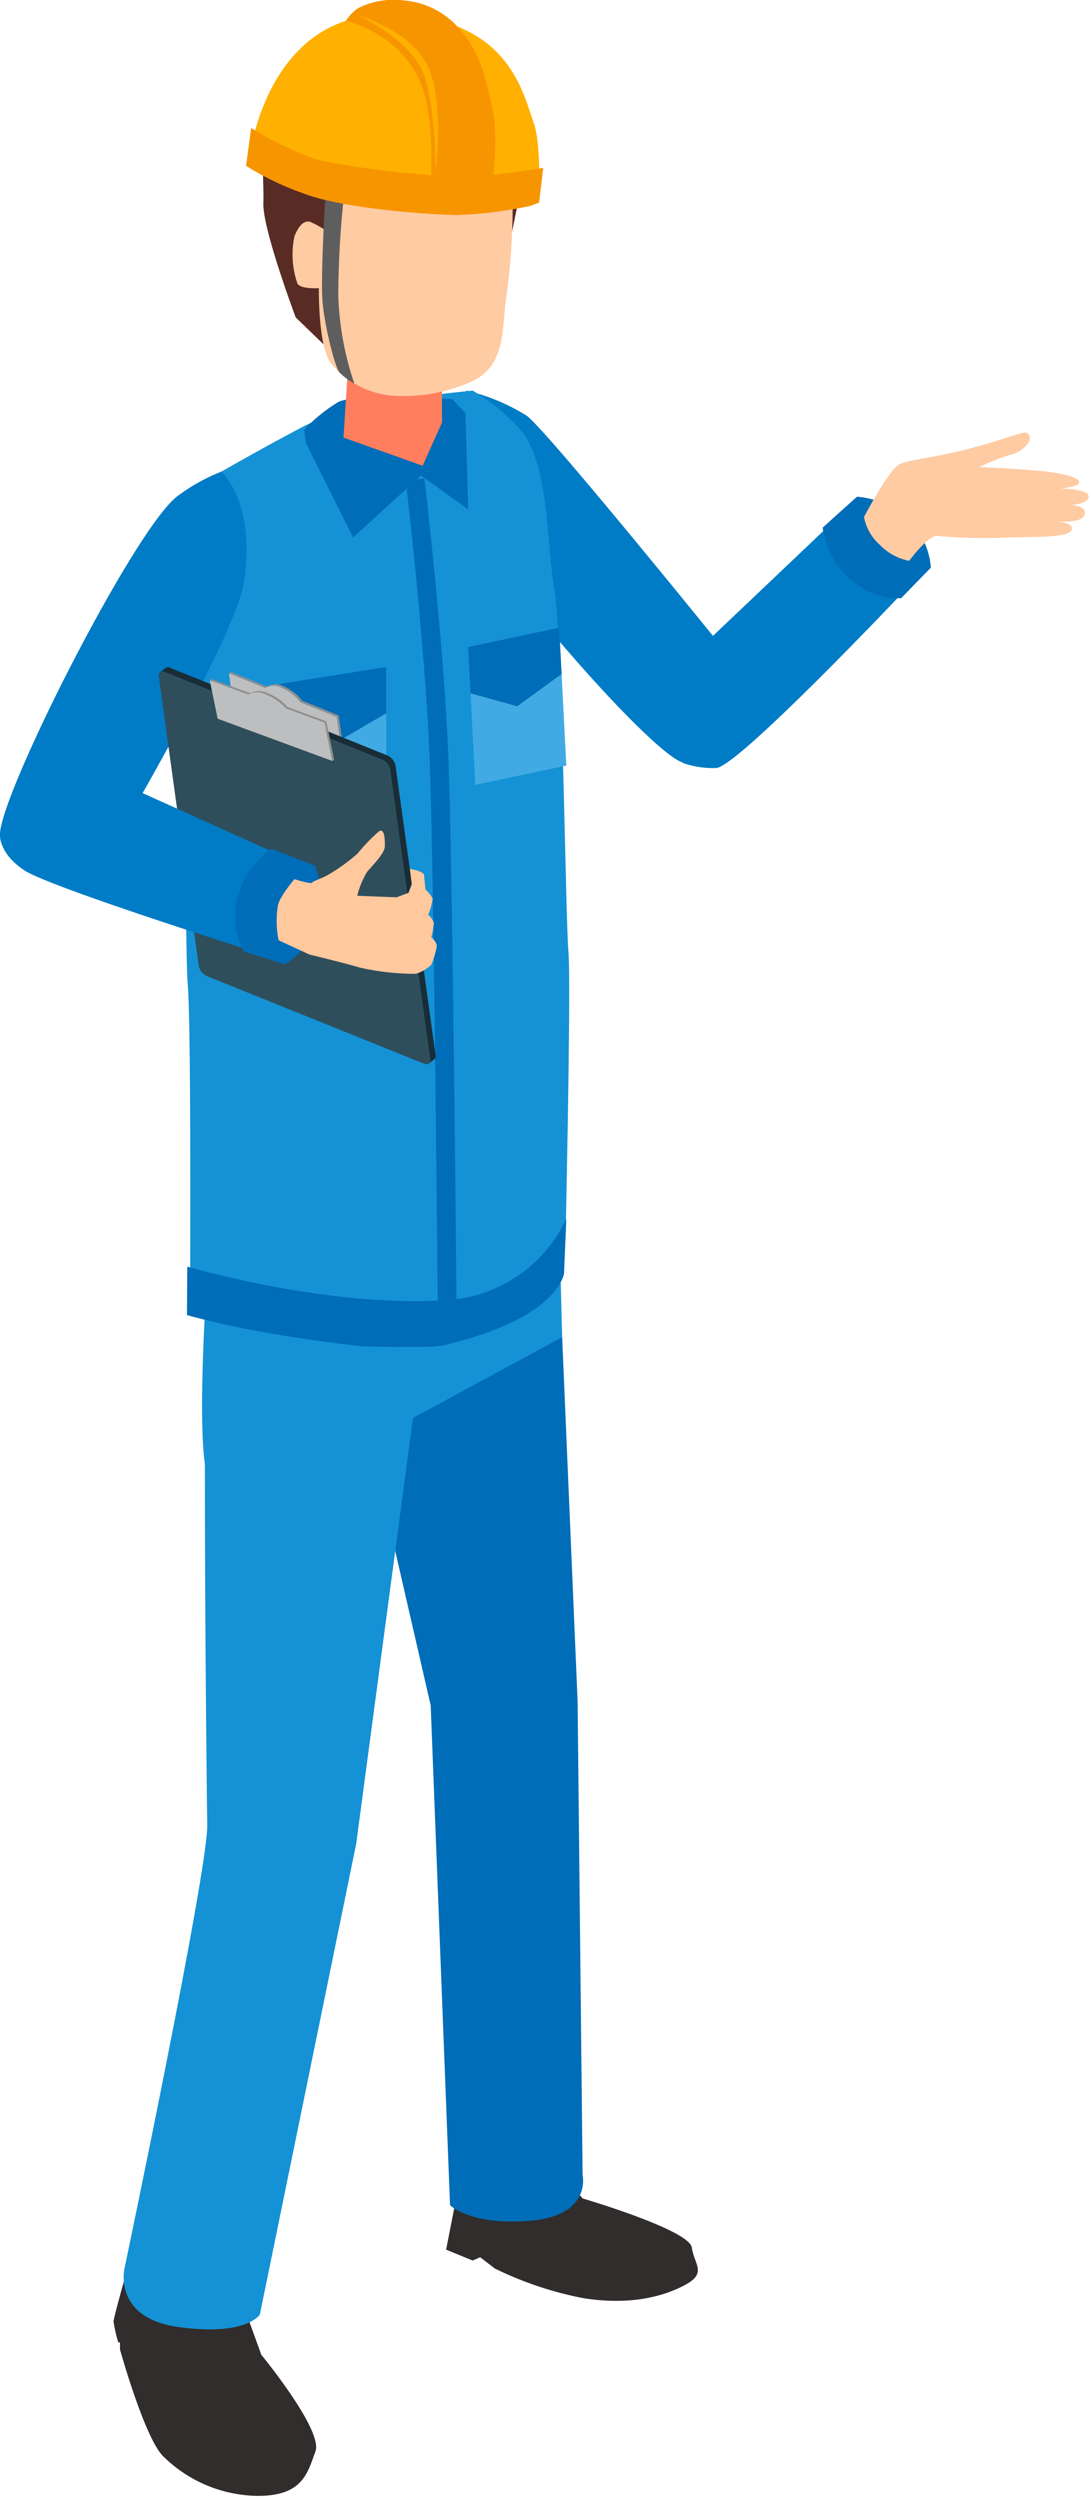
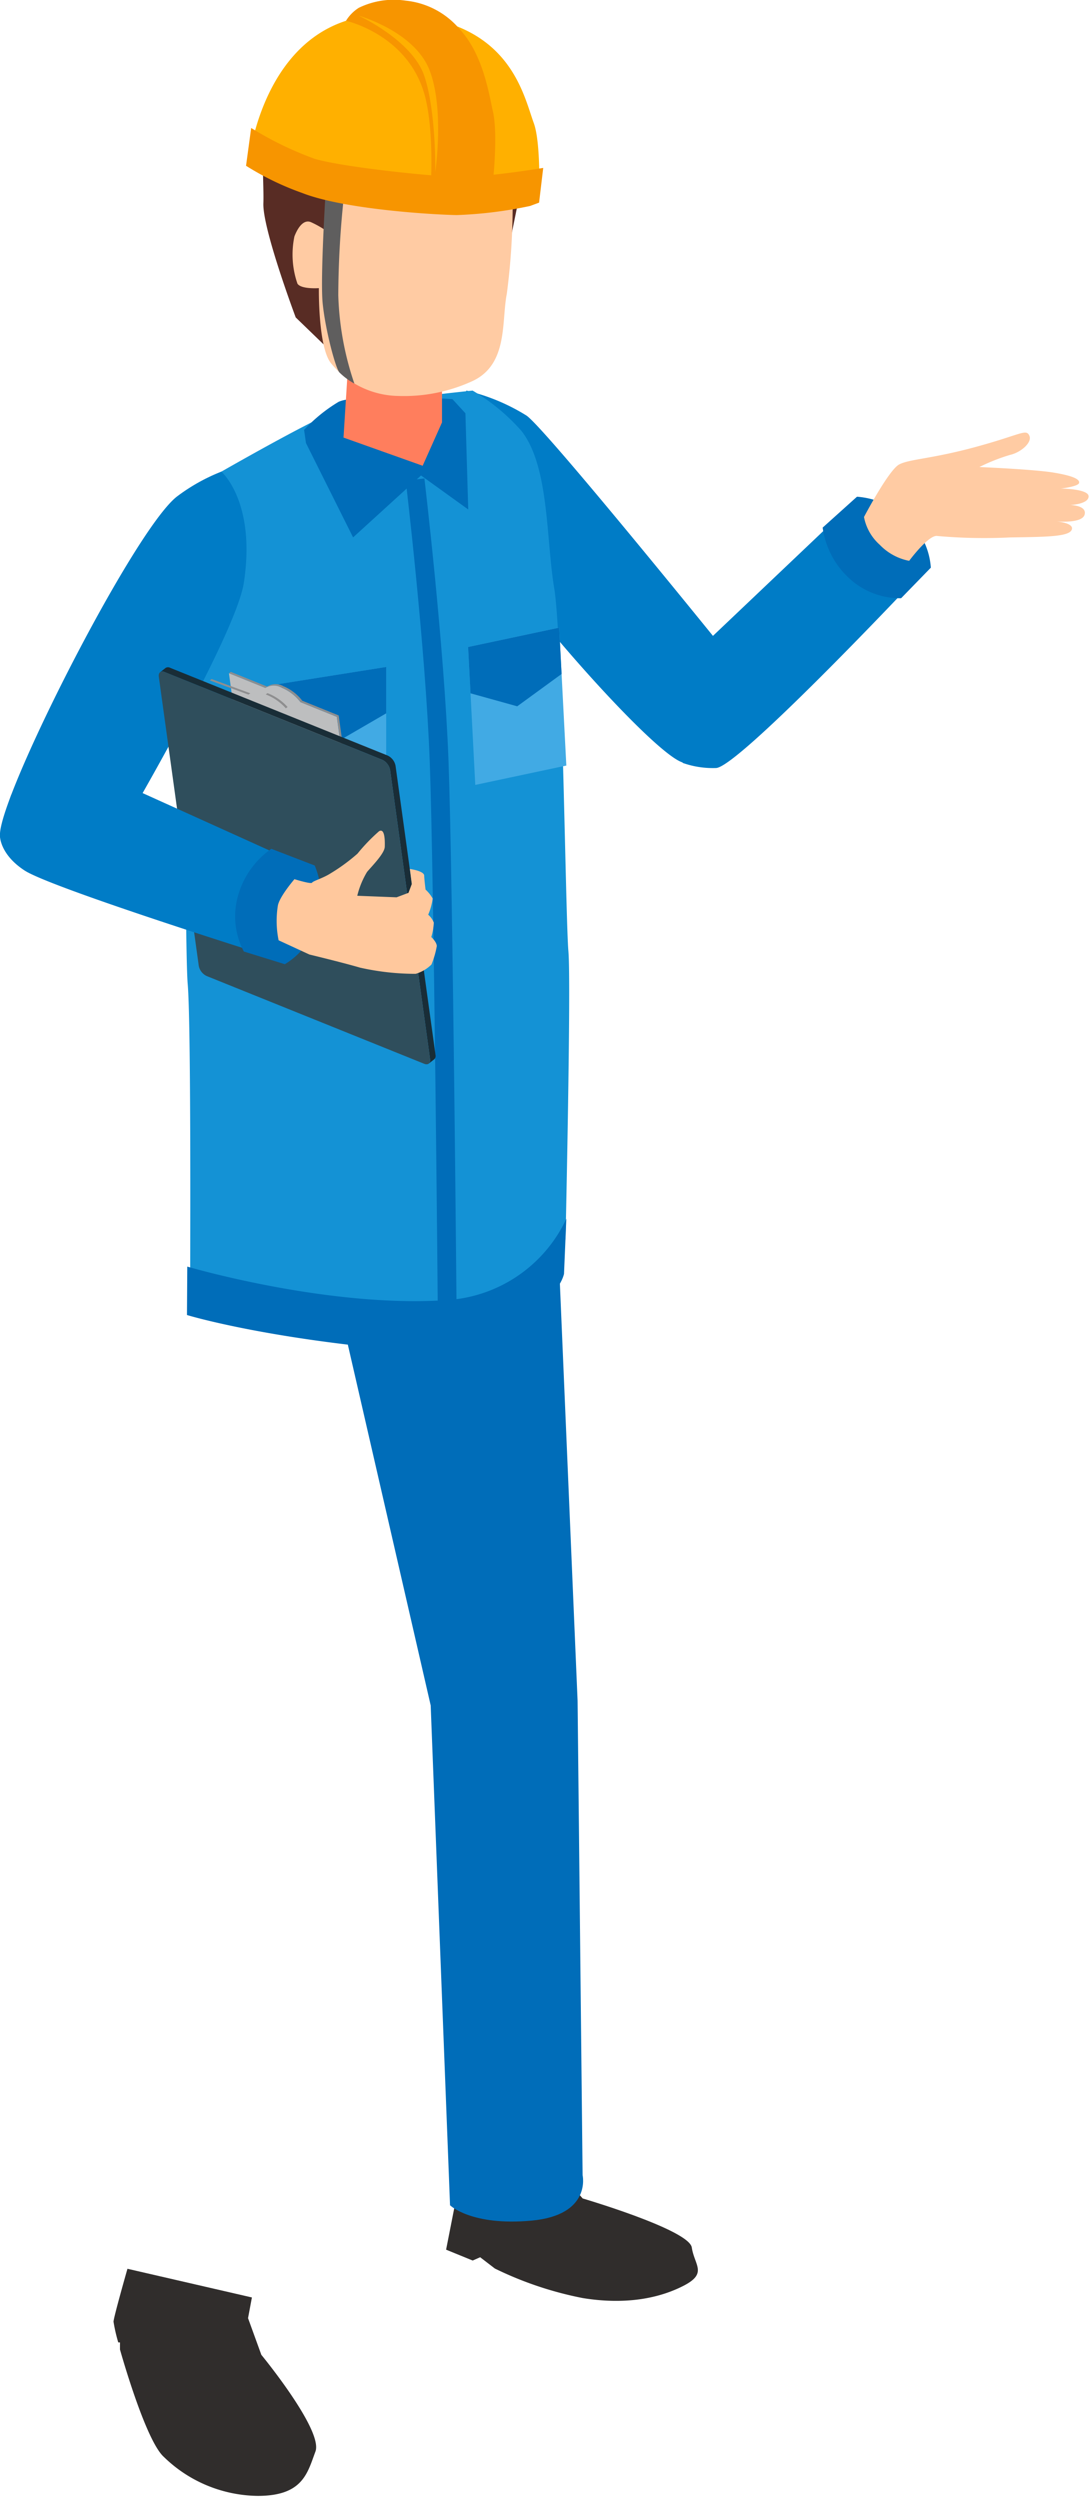
<svg xmlns="http://www.w3.org/2000/svg" width="141" height="323" viewBox="0 0 141 323">
  <defs>
    <clipPath id="clip-path">
      <rect id="長方形_24990" data-name="長方形 24990" width="141" height="323" transform="translate(693 5597)" fill="#fff" stroke="#707070" stroke-width="1" />
    </clipPath>
  </defs>
  <g id="top_environment_item_02" transform="translate(-693 -5597)" clip-path="url(#clip-path)">
    <g id="グループ_355935" data-name="グループ 355935" transform="translate(693 5597)">
      <path id="パス_218" data-name="パス 218" d="M679.265,480.379a25.858,25.858,0,0,1,7.81,3.247c2.669,1.924,26.248,31.134,26.248,31.134l.742,8.726s-5.009,4.068-6.258,4.93c-2.343,1.615-25.7-25.34-24.727-27.249,0,0-3.781-8.252-3.792-11.585S679.265,480.379,679.265,480.379Z" transform="translate(-619.006 -429.917)" fill="#007cc6" />
      <g id="グループ_195" data-name="グループ 195" transform="translate(14.667 155.915)">
        <path id="パス_219" data-name="パス 219" d="M703.076,787.71a45.733,45.733,0,0,1-11.348-3.814l-1.9-1.459-.965.426-3.438-1.405,1.948-9.91,14.32,1.707,1.384,1.587s13.755,4.042,14.1,6.335,2.063,3.324-1.032,4.929S708.692,788.627,703.076,787.71Z" transform="translate(-642.439 -646.714)" fill="#302d2c" />
        <path id="パス_220" data-name="パス 220" d="M773.9,810.812c-1.032,2.752-1.6,5.732-7.451,5.732a17.66,17.66,0,0,1-12.15-5.044c-2.407-2.178-5.661-13.869-5.661-13.869v-.917h-.223a20.642,20.642,0,0,1-.611-2.674c0-.536,1.8-6.84,1.8-6.84l16.085,3.706-.5,2.675,1.719,4.737S774.927,808.062,773.9,810.812Z" transform="translate(-747.799 -649.987)" fill="#302d2c" />
        <path id="パス_221" data-name="パス 221" d="M718.476,744.482l-2.5-64.58-11.8-51.365,28.359-6.389,2.426,57.153.648,61.289s1.194,5.16-6.6,5.877S718.476,744.482,718.476,744.482Z" transform="translate(-674.981 -615.475)" fill="#006db9" />
-         <path id="パス_222" data-name="パス 222" d="M718.738,617.607s17.518.445,23.962-.283,21.137-3.613,21.137-3.613l.432,16.852L744.99,641l-7.337,55.02L725.2,756.846s-1.758,2.828-10.546,1.6c-8.449-1.175-6.954-7.527-6.954-7.527s10.795-51.39,10.7-57.312c-.026-1.621-.305-24.186-.305-46.652C717,639.082,718.738,617.607,718.738,617.607Z" transform="translate(-706.285 -613.711)" fill="#1492d5" />
      </g>
      <g id="グループ_196" data-name="グループ 196" transform="translate(23.98 50.462)">
        <path id="パス_223" data-name="パス 223" d="M706.752,496.886a10.456,10.456,0,0,1,1.738-4.553s14.687-8.52,18-9.534,17.052-2.419,17.052-2.419a26.087,26.087,0,0,1,6.325,5.227c3.594,4.618,3.156,13.924,4.222,20.314s1.466,42.65,1.832,46.879-.362,36.786-.362,36.786.319,8.531-19.934,11.473c-9.609,1.4-28.594-3.951-28.594-3.951s.159-34.494-.307-40S706.436,499.53,706.752,496.886Z" transform="translate(-706.442 -480.379)" fill="#1492d5" />
        <path id="パス_224" data-name="パス 224" d="M723.186,487.378l-.243-1.7a20.176,20.176,0,0,1,4.452-3.619c2.476-1.159,14.72-.354,14.72-.354l1.679,1.829.363,12.427-6.1-4.391-8.781,8Z" transform="translate(-707.623 -480.599)" fill="#006db9" />
        <path id="パス_225" data-name="パス 225" d="M750.249,525.53V543.38l-13.9,2.211v-17.85Z" transform="translate(-724.315 -489.82)" fill="#41aae4" />
        <path id="パス_226" data-name="パス 226" d="M736.346,527.741l13.9-2.211v5.994l-6.951,4.037-6.951-1.826Z" transform="translate(-724.315 -489.82)" fill="#006db9" />
        <path id="パス_227" data-name="パス 227" d="M718.682,519.1l.924,17.826-11.769,2.5-.924-17.826Z" transform="translate(-670.393 -488.476)" fill="#41aae4" />
        <path id="パス_228" data-name="パス 228" d="M707.689,521.606l11.769-2.5.31,5.986-5.733,4.178L708,527.592Z" transform="translate(-671.169 -488.476)" fill="#006db9" />
        <path id="パス_229" data-name="パス 229" d="M724.834,495.022l2.411-.292c.025.214,2.561,21.548,3.117,36.487.554,14.906,1.048,71.575,1.053,72.146l-2.428.021c0-.571-.5-57.205-1.051-72.077C727.383,516.471,724.859,495.235,724.834,495.022Z" transform="translate(-696.376 -483.38)" fill="#006db9" />
        <path id="パス_230" data-name="パス 230" d="M740.151,632c-1.787.421-8.411.176-10.367.176-14.246-1.558-22.174-3.851-22.871-4.066l.04-6.256c.187.058,18.149,5.328,33.319,4.341a18.275,18.275,0,0,0,15.669-10.515l-.3,7.125C755.509,623.277,754.339,628.664,740.151,632Z" transform="translate(-706.729 -508.671)" fill="#006db9" />
      </g>
      <g id="グループ_199" data-name="グループ 199" transform="translate(31.799 0)">
        <path id="パス_231" data-name="パス 231" d="M728.458,463.436l11.5,7.052v10.464l-2.5,5.6-10.229-3.642Z" transform="translate(-714.633 -426.374)" fill="#ff7e5d" />
        <g id="グループ_198" data-name="グループ 198">
          <path id="パス_232" data-name="パス 232" d="M715.035,429.824a15.358,15.358,0,0,1,10.744-7.294c3.1-.395,11.114.554,11.114.554a26.912,26.912,0,0,1,9.025,6.992c.55.7,1.58,4.753,1.58,4.753l-.318,5.347-2.521,12.413-11.115,6.458-7.1,2.012-5.169,1.231-3.595-3.475s-4.3-11.445-4.18-14.749S712.748,433.439,715.035,429.824Z" transform="translate(-711.261 -417.801)" fill="#582c24" />
          <path id="パス_233" data-name="パス 233" d="M716.334,458.053a11.479,11.479,0,0,1-.391-6.111c.569-1.455,1.331-2.183,2.144-1.833a12.753,12.753,0,0,1,1.672.915l1.713-8.2,11.295-3.137,3.892,3.557,1.211-3.593,1.948,3.165,1.863-2.567,1.258,1.333,1.208,6.478a87.745,87.745,0,0,1-.758,11.318c-.7,3.55.2,9.046-4.379,11.233a21.229,21.229,0,0,1-9.689,1.947,11.442,11.442,0,0,1-8.681-4.263c-1.654-2.144-1.538-9.668-1.538-9.668S716.824,458.8,716.334,458.053Z" transform="translate(-709.69 -421.401)" fill="#ffcba3" />
          <g id="グループ_197" data-name="グループ 197">
            <path id="パス_235" data-name="パス 235" d="M718.628,441.352a52.329,52.329,0,0,1-7.306-3.579s2-18.789,17.773-18.8,17.609,10.1,19.041,14.013c.939,2.568.688,9.505.688,9.505s-1.965,1.114-8.94,1.235S723.354,443.141,718.628,441.352Z" transform="translate(-710.947 -417.077)" fill="#ffb000" />
            <path id="パス_236" data-name="パス 236" d="M718.53,419.263a5.217,5.217,0,0,1,1.655-1.679,10.352,10.352,0,0,1,6.057-.924,10.5,10.5,0,0,1,7.014,3.727c3.018,3.27,3.762,8.394,4.265,10.6.677,2.971-.012,9.193-.012,9.193l-8.021.3s.433-6.708-.7-11.277C726.772,421.071,718.53,419.263,718.53,419.263Z" transform="translate(-705.613 -416.576)" fill="#f79500" />
            <path id="パス_237" data-name="パス 237" d="M727.858,419.126s7.2,2.016,9.163,7.016.757,13.185.757,13.185.129-7.722-1.407-12.368S727.858,419.126,727.858,419.126Z" transform="translate(-713.319 -417.109)" fill="#ffb000" />
            <path id="パス_238" data-name="パス 238" d="M745.731,472.632a8.739,8.739,0,0,1-1.953-1.462c-.528-.679-1.828-5.619-2.149-8.946s.4-14.594.4-14.594l2.355.739a122.678,122.678,0,0,0-.734,12.862A38.674,38.674,0,0,0,745.731,472.632Z" transform="translate(-731.729 -423.069)" fill="#5f5e5e" />
            <path id="パス_239" data-name="パス 239" d="M737.9,448.736c-3.615-.076-14.719-.791-19.98-2.865a36.5,36.5,0,0,1-7.234-3.505l.665-4.885a43.95,43.95,0,0,0,8.218,3.989c3.387,1,13.629,2.128,18.025,2.326,3.648.163,11.5-1.155,11.5-1.155l-.535,4.487-1.159.43A54.308,54.308,0,0,1,737.9,448.736Z" transform="translate(-710.687 -420.947)" fill="#f79500" />
          </g>
        </g>
      </g>
      <g id="グループ_221" data-name="グループ 221" transform="translate(0 60.934)">
        <path id="パス_240" data-name="パス 240" d="M787.783,493.619s4.511,3.906,2.9,14.37C789.6,515.018,774.1,541.23,774.1,541.23l-7.832,3.92s-5.634-3.145-6.9-3.987c-2.367-1.578,16.7-39.6,22.639-44.3A24.156,24.156,0,0,1,787.783,493.619Z" transform="translate(-759.172 -493.619)" fill="#007cc6" />
        <g id="グループ_220" data-name="グループ 220" transform="translate(0 25.28)">
          <g id="グループ_219" data-name="グループ 219" transform="translate(20.517)">
            <g id="グループ_207" data-name="グループ 207" transform="translate(9.076 0.592)">
              <g id="グループ_206" data-name="グループ 206" transform="translate(0)" style="isolation: isolate">
                <g id="グループ_200" data-name="グループ 200">
                  <path id="パス_241" data-name="パス 241" d="M756.032,526.33l4.7,1.9-.234.184-4.7-1.9Z" transform="translate(-755.798 -526.33)" fill="#8e8e8f" />
                </g>
                <g id="グループ_201" data-name="グループ 201" transform="translate(4.701 1.606)">
                  <path id="パス_242" data-name="パス 242" d="M753.092,528.835l.234-.184a2.117,2.117,0,0,1,2.14-.027l-.234.184A2.117,2.117,0,0,0,753.092,528.835Z" transform="translate(-753.092 -528.36)" fill="#8e8e8f" />
                </g>
                <g id="グループ_202" data-name="グループ 202" transform="translate(6.841 1.869)">
                  <path id="パス_243" data-name="パス 243" d="M750.057,528.878l.234-.184a6,6,0,0,1,2.4,1.858l-.234.184A6,6,0,0,0,750.057,528.878Z" transform="translate(-750.057 -528.694)" fill="#8e8e8f" />
                </g>
                <g id="グループ_203" data-name="グループ 203" transform="translate(13.944 5.624)">
                  <path id="パス_244" data-name="パス 244" d="M743.208,533.625l.234-.184.715,5.153-.234.184Z" transform="translate(-743.208 -533.441)" fill="#8e8e8f" />
                </g>
                <g id="グループ_204" data-name="グループ 204" transform="translate(9.242 3.728)">
                  <path id="パス_245" data-name="パス 245" d="M744.346,531.043l4.7,1.9-.234.184-4.7-1.9Z" transform="translate(-744.112 -531.043)" fill="#8e8e8f" />
                </g>
                <g id="グループ_205" data-name="グループ 205" transform="translate(0 0.184)">
                  <path id="パス_246" data-name="パス 246" d="M743.5,526.563l4.7,1.9a2.117,2.117,0,0,1,2.14-.027,6,6,0,0,1,2.4,1.858l4.7,1.9.715,5.153-13.944-5.624Z" transform="translate(-743.504 -526.563)" fill="#bdbebf" />
                </g>
              </g>
            </g>
            <g id="グループ_210" data-name="グループ 210" transform="translate(0)">
              <g id="グループ_209" data-name="グループ 209" style="isolation: isolate">
                <path id="パス_247" data-name="パス 247" d="M756.97,537.533l-28.1-11.332a.59.59,0,0,0-.6.025l.7-.552a.591.591,0,0,1,.6-.025l28.1,11.332a1.842,1.842,0,0,1,1.03,1.316l5.166,37.369a.584.584,0,0,1-.167.565l-.7.553a.587.587,0,0,0,.167-.566L758,538.85A1.842,1.842,0,0,0,756.97,537.533Z" transform="translate(-728.098 -525.582)" fill="#192d37" />
                <g id="グループ_208" data-name="グループ 208" transform="translate(0 0.552)">
                  <path id="パス_248" data-name="パス 248" d="M763.464,576.956l-28.1-11.333a1.84,1.84,0,0,1-1.03-1.315l-5.166-37.369c-.073-.527.27-.792.766-.592l28.1,11.332a1.842,1.842,0,0,1,1.03,1.317l5.167,37.368C764.3,576.891,763.96,577.156,763.464,576.956Z" transform="translate(-729.162 -526.281)" fill="#2f4e5c" />
                </g>
              </g>
            </g>
            <g id="グループ_218" data-name="グループ 218" transform="translate(6.592 1.515)">
              <g id="グループ_217" data-name="グループ 217" style="isolation: isolate">
                <g id="グループ_211" data-name="グループ 211">
                  <path id="パス_249" data-name="パス 249" d="M758.8,527.5l5,1.841-.234.176-5-1.841Z" transform="translate(-758.565 -527.498)" fill="#8e8e8f" />
                </g>
                <g id="グループ_212" data-name="グループ 212" transform="translate(4.998 1.566)">
-                   <path id="パス_250" data-name="パス 250" d="M755.749,529.929l.234-.176a2.35,2.35,0,0,1,2.227-.017l-.234.176A2.349,2.349,0,0,0,755.749,529.929Z" transform="translate(-755.749 -529.479)" fill="#8e8e8f" />
-                 </g>
+                   </g>
                <g id="グループ_213" data-name="グループ 213" transform="translate(7.225 1.824)">
                  <path id="パス_251" data-name="パス 251" d="M752.463,529.981l.234-.176a6.74,6.74,0,0,1,2.6,1.795l-.234.176A6.732,6.732,0,0,0,752.463,529.981Z" transform="translate(-752.463 -529.805)" fill="#8e8e8f" />
                </g>
                <g id="グループ_214" data-name="グループ 214" transform="translate(14.821 5.46)">
-                   <path id="パス_252" data-name="パス 252" d="M745.1,534.4l1.015,4.951-.234.176-1.015-4.95Z" transform="translate(-744.862 -534.402)" fill="#8e8e8f" />
-                 </g>
+                   </g>
                <g id="グループ_215" data-name="グループ 215" transform="translate(9.824 3.619)">
-                   <path id="パス_253" data-name="パス 253" d="M746.378,532.074l5,1.841-.234.176-5-1.841Z" transform="translate(-746.144 -532.074)" fill="#8e8e8f" />
-                 </g>
+                   </g>
                <g id="グループ_216" data-name="グループ 216" transform="translate(0 0.175)">
-                   <path id="パス_254" data-name="パス 254" d="M745.158,527.72l5,1.841a2.35,2.35,0,0,1,2.227-.017,6.733,6.733,0,0,1,2.6,1.8l5,1.84,1.015,4.951-14.821-5.46Z" transform="translate(-745.158 -527.72)" fill="#bdbebf" />
+                   <path id="パス_254" data-name="パス 254" d="M745.158,527.72l5,1.841a2.35,2.35,0,0,1,2.227-.017,6.733,6.733,0,0,1,2.6,1.8Z" transform="translate(-745.158 -527.72)" fill="#bdbebf" />
                </g>
              </g>
            </g>
          </g>
          <path id="パス_255" data-name="パス 255" d="M750.554,555.464c-3.17-2.071-3.17-4.4-3.17-4.4a41.062,41.062,0,0,1,1.44-5.326c.481-1.085,11.4-2.8,11.4-2.8l23,10.4s7.754,3.015,4.583,9.7c-2.233,4.707-7.392,2.969-7.392,2.969S753.913,557.66,750.554,555.464Z" transform="translate(-747.384 -529.213)" fill="#007cc6" />
          <path id="パス_256" data-name="パス 256" d="M747.207,561.766a10.985,10.985,0,0,1,4.423-6.529l5.607,2.157a10.653,10.653,0,0,1,.364,7.2,9.464,9.464,0,0,1-4.225,5.552l-5.3-1.641A9.7,9.7,0,0,1,747.207,561.766Z" transform="translate(-716.562 -531.783)" fill="#006db9" />
          <path id="パス_257" data-name="パス 257" d="M745.306,557.222l.247,1.945-.428,1.139-1.539.579-5.079-.2a10.918,10.918,0,0,1,1.264-3.082c.678-.8,2.263-2.39,2.29-3.249s0-2.427-.732-2.013a23.51,23.51,0,0,0-2.793,2.9,23.928,23.928,0,0,1-3.5,2.561c-.975.622-2.247.966-2.369,1.189s-2.279-.45-2.279-.45-1.9,2.2-2.139,3.391a12.421,12.421,0,0,0,.093,4.507l3.975,1.835s4.265,1.029,6.542,1.695a32.54,32.54,0,0,0,7.2.8,4.834,4.834,0,0,0,2.033-1.2,11.424,11.424,0,0,0,.692-2.376c0-.532-.711-1.177-.711-1.177a7.453,7.453,0,0,0,.324-1.865,2.622,2.622,0,0,0-.724-1.021,7.819,7.819,0,0,0,.577-2.087,4.558,4.558,0,0,0-.918-1.155s-.157-1.2-.176-1.81S745.306,557.222,745.306,557.222Z" transform="translate(-692.333 -531.164)" fill="#ffc89d" />
        </g>
      </g>
      <g id="グループ_222" data-name="グループ 222" transform="translate(85.145 55.891)">
        <path id="パス_258" data-name="パス 258" d="M656.166,533.106a11.7,11.7,0,0,1-4.279-.657s-2.623-4.589-3.037-5.693,1.38-5.45,1.38-5.45l20.681-19.64s6.165-5.506,10.651.313c3.16,4.1-.7,7.885-.7,7.885S658.927,533.106,656.166,533.106Z" transform="translate(-648.788 -489.766)" fill="#007cc6" />
        <path id="パス_259" data-name="パス 259" d="M651.134,508.57a10.914,10.914,0,0,1-3.787-6.861l4.438-3.992a10.582,10.582,0,0,1,6.535,2.922,9.4,9.4,0,0,1,3.011,6.244l-3.842,3.951A9.636,9.636,0,0,1,651.134,508.57Z" transform="translate(-626.173 -489.433)" fill="#006db9" />
        <path id="パス_260" data-name="パス 260" d="M650.6,495.51c-.06,1.008-2.4,1.089-2.4,1.089s2.207.022,1.884,1.238c-.293,1.1-3.123.922-3.652.879l-.093-.008.093.008c.437.041,2.3.266,1.988,1.073-.347.914-3.334.929-8,1a68.662,68.662,0,0,1-9.351-.185c-1.1-.251-3.663,3.208-3.663,3.208a7.177,7.177,0,0,1-3.809-2.082,6.39,6.39,0,0,1-2.028-3.583s3.186-6.071,4.544-6.786,4.162-.7,9.961-2.284,6.426-2.344,6.858-1.457-1.1,2.2-2.506,2.51a24.493,24.493,0,0,0-3.946,1.563s7.01.292,9.586.716,3.418.883,3.3,1.346-2.354.717-2.354.717S650.656,494.5,650.6,495.51Z" transform="translate(-595.052 -487.242)" fill="#ffcba3" />
      </g>
    </g>
  </g>
</svg>